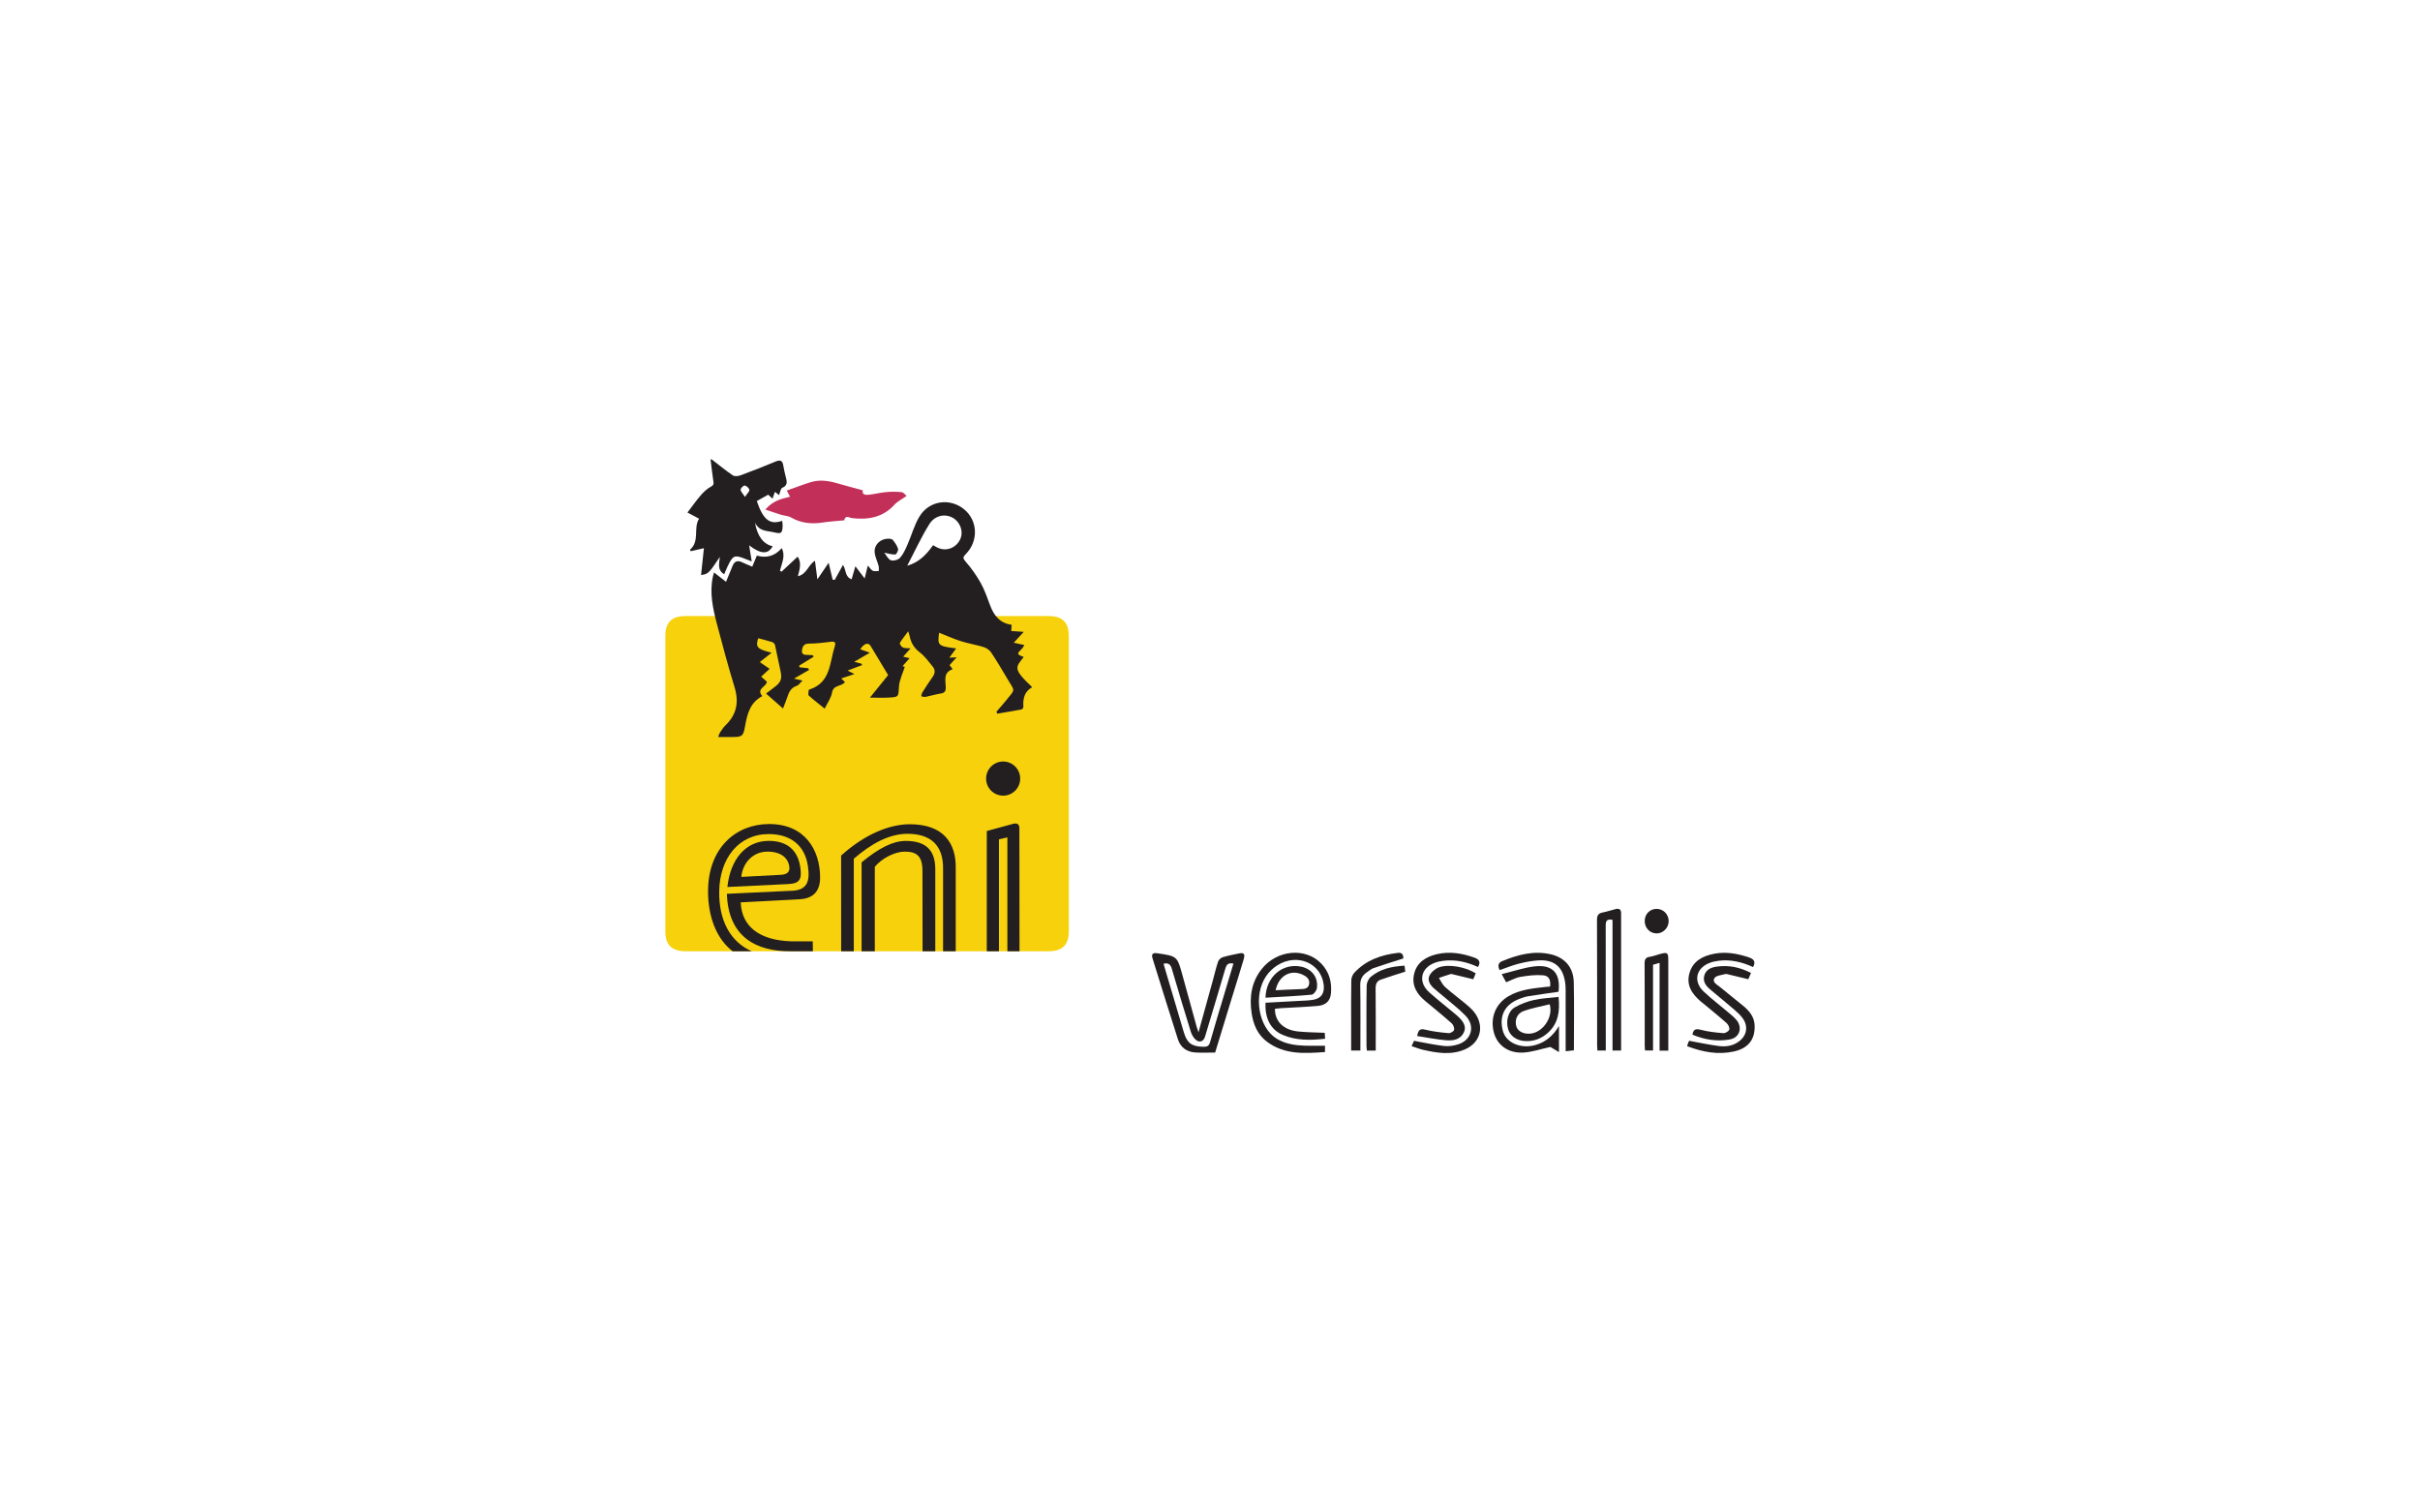
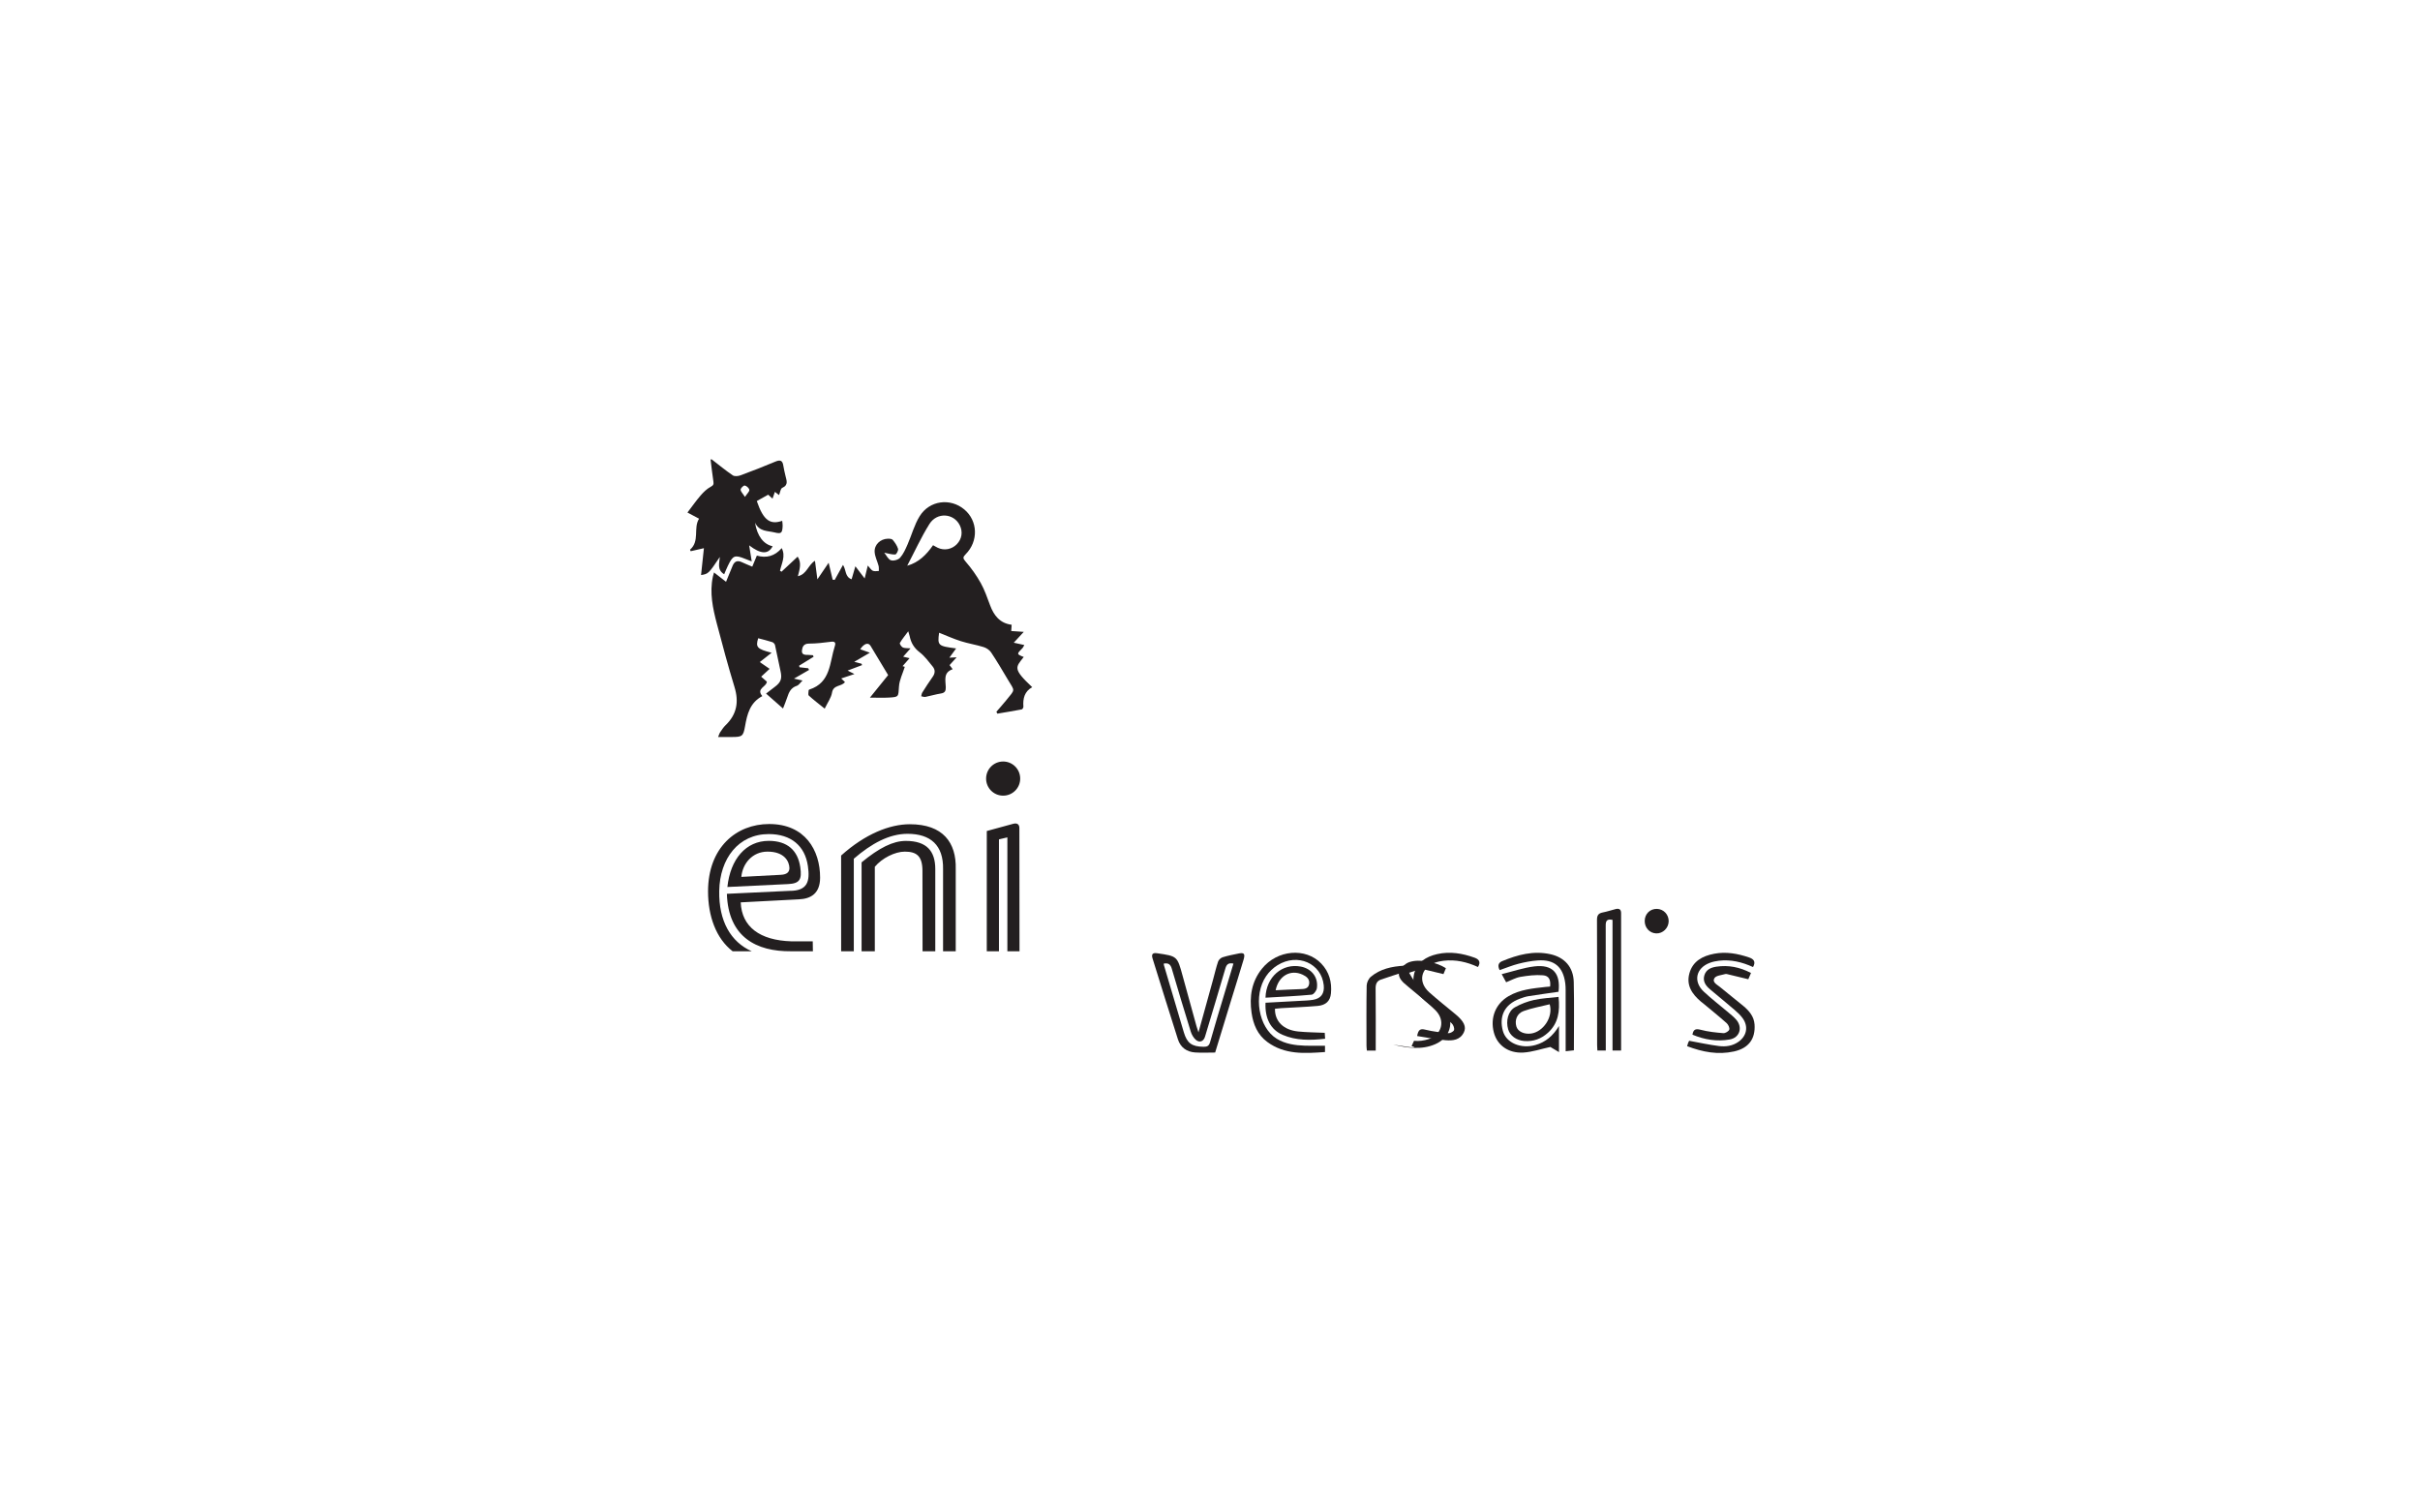
<svg xmlns="http://www.w3.org/2000/svg" version="1.1" id="Livello_1" x="0px" y="0px" viewBox="0 0 400 249.999" enable-background="new 0 0 400 249.999" xml:space="preserve">
  <g>
-     <path fill="#F7D20C" d="M176.664,153.937c0,2.264-1.062,3.298-3.376,3.298h-59.937c-2.313,0-3.376-1.034-3.376-3.298v-48.815   c0-2.263,1.062-3.296,3.376-3.296h59.937c2.313,0,3.376,1.033,3.376,3.296V153.937z" />
-     <path fill-rule="evenodd" clip-rule="evenodd" fill="#C22F59" d="M149.852,81.969c-0.787,0.559-1.511,0.905-2.011,1.456   c-1.926,2.119-4.345,2.52-7.015,2.216c-0.458-0.053-1.075-0.575-1.288,0.353c-0.009,0.038-0.233,0.026-0.358,0.039   c-1.054,0.105-2.113,0.169-3.158,0.329c-1.852,0.286-3.601,0.131-5.265-0.825c-0.479-0.275-1.104-0.283-1.652-0.451   c-0.802-0.244-1.592-0.523-2.604-0.859c1.214-1.428,2.583-1.77,4.084-2.124c-0.2-0.38-0.373-0.707-0.539-1.022   c1.326-0.466,2.64-0.977,3.982-1.387c1.442-0.44,2.884-0.238,4.31,0.177c1.391,0.405,2.794,0.772,4.278,1.178   c-0.173,0.696,0.396,0.794,0.987,0.728c0.961-0.109,1.908-0.353,2.871-0.44c0.849-0.077,1.719-0.077,2.564,0.013   C149.345,81.381,149.611,81.775,149.852,81.969z" />
    <path fill-rule="evenodd" clip-rule="evenodd" fill="#231F20" d="M129.175,94.5c0.887-0.83,1.772-1.657,2.669-2.494   c0.686,1.01,0.331,2.08,0.039,3.235c1.474-0.316,1.698-1.879,2.824-2.547c0.125,0.964,0.242,1.865,0.398,3.066   c0.696-1.024,1.215-1.789,1.862-2.741c0.265,1.115,0.462,1.954,0.66,2.792c0.114,0.014,0.228,0.026,0.342,0.04   c0.437-0.79,0.873-1.579,1.371-2.478c0.548,0.831,0.292,1.971,1.422,2.376c0.213-0.73,0.408-1.404,0.624-2.15   c0.535,0.703,0.966,1.269,1.534,2.015c0.21-0.861,0.348-1.431,0.519-2.137c0.355,0.386,0.546,0.734,0.835,0.867   c0.277,0.128,0.657,0.033,0.991,0.033c-0.012-0.282,0.027-0.578-0.044-0.846c-0.204-0.771-0.605-1.522-0.651-2.298   c-0.07-1.206,0.947-2.15,2.156-2.188c0.281-0.009,0.682,0.01,0.827,0.184c0.37,0.441,0.723,0.949,0.887,1.489   c0.078,0.259-0.267,0.918-0.454,0.932c-0.54,0.041-1.097-0.155-1.83-0.293c0.359,0.437,0.642,1.089,1.096,1.248   c0.423,0.148,1.21-0.067,1.517-0.409c0.541-0.604,0.889-1.403,1.225-2.164c0.69-1.562,1.126-3.272,2.015-4.705   c1.631-2.629,5.059-3.055,7.377-1.123c2.253,1.879,2.372,5.262,0.22,7.415c-0.476,0.476-0.466,0.67,0.007,1.214   c0.946,1.086,1.798,2.288,2.501,3.546c0.644,1.153,1.072,2.432,1.54,3.674c0.631,1.682,1.604,2.961,3.561,3.217   c-0.022,0.326-0.04,0.605-0.068,1.033c0.602,0.041,1.188,0.079,2.073,0.139c-0.602,0.652-1.056,1.143-1.655,1.79   c0.618,0.137,1.149,0.255,1.745,0.386c-0.116,0.19-0.195,0.403-0.342,0.549c-0.939,0.935-0.938,0.967,0.246,1.427   c-1.346,1.727-1.869,1.919,1.398,4.991c-1.28,0.709-1.557,1.883-1.455,3.218c0.012,0.149-0.15,0.432-0.27,0.455   c-1.34,0.257-2.686,0.475-4.031,0.703c-0.054-0.104-0.108-0.21-0.163-0.315c0.536-0.623,1.087-1.232,1.604-1.87   c1.567-1.939,1.475-1.446,0.28-3.46c-0.893-1.505-1.783-3.019-2.754-4.474c-0.266-0.402-0.776-0.743-1.244-0.888   c-1.234-0.384-2.525-0.581-3.757-0.973c-1.223-0.389-2.399-0.922-3.597-1.395c-0.287,2.115-0.193,2.208,2.813,2.592   c-0.398,0.547-0.734,1.008-1.116,1.532c0.325-0.016,0.599-0.03,1.197-0.062c-0.475,0.525-0.787,0.873-1.163,1.29   c0.116,0.154,0.273,0.364,0.511,0.679c-1.583,0.537-1.172,1.827-1.14,2.953c0.019,0.621-0.132,0.952-0.802,1.056   c-0.862,0.136-1.703,0.397-2.562,0.566c-0.217,0.042-0.464-0.064-0.695-0.103c0.056-0.208,0.066-0.444,0.177-0.618   c0.555-0.876,1.112-1.754,1.717-2.6c0.425-0.592,0.439-1.167,0.003-1.697c-0.676-0.822-1.318-1.72-2.151-2.355   c-0.924-0.707-1.426-1.551-1.648-2.637c-0.036-0.178-0.1-0.352-0.24-0.836c-0.57,0.769-1.035,1.319-1.387,1.937   c-0.07,0.124,0.236,0.604,0.47,0.728c0.283,0.15,0.676,0.098,1.296,0.159c-0.479,0.54-0.82,0.92-1.222,1.373   c0.331,0.078,0.622,0.146,1.059,0.251c-0.413,0.468-0.765,0.868-1.154,1.31c0.194,0.062,0.386,0.125,0.365,0.118   c-0.343,1.099-0.884,2.151-0.96,3.238c-0.121,1.714,0.012,1.748-1.671,1.844c-0.93,0.054-1.864,0.01-3.133,0.01   c1.124-1.392,2.102-2.602,3.012-3.728c-1.006-1.675-1.948-3.259-2.908-4.832c-0.368-0.606-1.057-0.414-1.708,0.562   c0.461,0.165,0.889,0.319,1.596,0.571c-0.88,0.512-1.629,0.95-2.584,1.507c0.556,0.144,0.878,0.228,1.2,0.311   c0.031,0.078,0.063,0.154,0.095,0.231c-0.76,0.286-1.519,0.573-2.392,0.902c0.363,0.185,0.655,0.333,1.13,0.576   c-0.789,0.264-1.433,0.479-2.186,0.73c0.257,0.246,0.429,0.409,0.617,0.589c-0.526,0.781-1.914,0.411-2.131,1.736   c-0.145,0.874-0.746,1.675-1.216,2.661c-0.996-0.804-1.847-1.443-2.626-2.16c-0.152-0.14-0.036-0.578-0.027-0.879   c0.002-0.044,0.084-0.106,0.142-0.125c3.539-1.146,3.31-4.491,4.189-7.186c0.171-0.527,0.037-0.788-0.611-0.706   c-1.219,0.15-2.447,0.31-3.671,0.307c-0.869,0-1.087,0.536-1.155,1.131c-0.085,0.756,0.543,0.737,1.08,0.739   c0.245,0.001,0.489,0.033,0.734,0.05c0.038,0.084,0.078,0.169,0.116,0.254c-0.799,0.492-1.598,0.985-2.396,1.476   c0.022,0.088,0.044,0.175,0.066,0.262c0.48,0.054,0.958,0.108,1.438,0.162c0.045,0.094,0.089,0.187,0.134,0.28   c-0.767,0.442-1.532,0.885-2.49,1.438c0.528,0.115,0.871,0.19,1.416,0.31c-0.376,0.359-0.616,0.768-0.952,0.876   c-0.978,0.316-1.309,1.076-1.587,1.932c-0.178,0.543-0.403,1.071-0.688,1.817c-0.99-0.871-1.844-1.621-2.803-2.465   c0.556-0.429,0.979-0.768,1.418-1.09c1.062-0.781,1.259-1.396,0.96-2.69c-0.324-1.408-0.579-2.833-0.9-4.242   c-0.044-0.192-0.269-0.425-0.46-0.486c-0.764-0.247-1.545-0.431-2.319-0.639c-0.454,1.472-0.202,1.779,2.218,2.398   c-0.699,0.551-1.242,0.978-1.955,1.54c0.525,0.361,1.022,0.704,1.627,1.121c-0.446,0.413-0.878,0.813-1.396,1.292   c0.333,0.292,0.635,0.557,0.937,0.822c-0.03,0.877-1.825,1.103-0.751,2.392c-2.041,1.081-2.504,2.991-2.852,4.982   c-0.289,1.652-0.474,1.778-2.169,1.778c-0.709,0.001-1.419,0.001-2.283,0.001c0.148-0.355,0.209-0.599,0.342-0.793   c0.273-0.401,0.542-0.822,0.89-1.155c1.862-1.79,2.228-3.86,1.48-6.308c-1.058-3.466-2.003-6.968-2.92-10.473   c-0.667-2.545-1.226-5.122-0.657-7.781c0.054-0.25,0.137-0.496,0.189-0.69c0.641,0.498,1.273,0.987,1.987,1.542   c0.415-1.01,0.751-1.81,1.073-2.615c0.299-0.743,0.779-0.984,1.533-0.628c0.521,0.246,1.061,0.458,1.729,0.743   c0.256-0.614,0.495-1.194,0.758-1.827c1.57,0.455,2.964,0.096,4.11-1.238c0.68,1.336-0.02,2.525-0.287,3.736   C129.006,94.388,129.09,94.444,129.175,94.5z M154.225,90.117c0.334,0.184,0.554,0.32,0.786,0.428   c1.066,0.498,2.307,0.262,3.134-0.583c0.846-0.867,1.033-2.056,0.495-3.142c-0.994-2.003-3.768-2.205-5.02-0.2   c-1.366,2.187-2.441,4.555-3.667,6.886C151.838,92.986,153.12,91.703,154.225,90.117z" />
    <path fill="#231F20" d="M118.88,147.259c0.098-5.355,3.183-9.394,8.188-9.394c3.691,0,5.986,1.95,6.469,5.286   c0.375,2.551-0.074,4.109-3.022,4.099l-10.369,0.488c0.224,7.16,4.89,9.553,10.597,9.497h3.62l-0.026-1.64h-3.507   c-5.267-0.159-8.227-2.414-8.399-6.441l9.608-0.503c2.034-0.08,3.509-1.007,3.515-3.579c0.005-4.563-2.5-8.876-8.428-8.868   c-5.428,0.003-10.094,3.882-10.094,11.139c0,4.075,1.324,7.783,4.062,9.892h3.157C120.788,155.697,118.791,152.252,118.88,147.259    M142.41,142.539v14.696h2.188V143.27c1.19-1.425,3.321-2.503,4.954-2.503c1.95,0,2.914,0.726,2.92,3.165l0.017,13.303h2.104   v-13.578c0-2.934-1.369-4.662-4.877-4.662C147.622,138.995,145.345,140.123,142.41,142.539" />
    <path fill="#231F20" d="M132.278,143.336c-0.406-2.776-2.135-4.35-5.21-4.35c-3.779,0-6.35,3.007-6.839,7.626l10.007-0.481   C132.156,146.04,132.582,145.401,132.278,143.336 M130.485,143.497c-0.015,0.574-0.315,1.045-1.412,1.102l-6.538,0.344   c0.198-2.202,1.828-4.177,4.327-4.177C129.652,140.765,130.461,142.378,130.485,143.497 M165.811,131.514   c1.555,0,2.816-1.26,2.816-2.819c0-1.562-1.262-2.825-2.816-2.825c-1.559,0-2.819,1.263-2.819,2.825   C162.991,130.254,164.252,131.514,165.811,131.514 M165.115,138.738l1.393-0.326v18.823h2.007l-0.023-20.364   c-0.002-0.594-0.347-0.889-1.032-0.701l-4.354,1.189l-0.003,19.876h2.013V138.738 M141.125,141.94   c2.921-2.518,5.855-4.119,8.877-4.119c3.824,0,5.949,1.899,5.877,5.835v13.582h2.093v-13.592c0.116-4.38-2.108-7.408-7.591-7.408   c-3.309,0-7.365,1.591-11.354,5.177l0.005,15.823h2.093V141.94" />
    <g>
      <path fill-rule="evenodd" clip-rule="evenodd" fill="#231F20" d="M198.097,170.644c0.84-3.04,1.626-5.878,2.408-8.716    c0.276-1,0.503-2.016,0.836-2.996c0.1-0.29,0.445-0.61,0.744-0.703c0.865-0.268,1.76-0.442,2.649-0.624    c0.895-0.183,1.104,0.048,0.822,1c-0.672,2.269-1.387,4.524-2.08,6.785c-0.872,2.85-1.742,5.702-2.624,8.586    c-1.117,0-2.222,0.061-3.316-0.014c-1.388-0.097-2.407-0.825-2.836-2.167c-1.421-4.445-2.802-8.903-4.19-13.358    c-0.204-0.653-0.053-0.994,0.744-0.876c3.339,0.488,3.335,0.478,4.217,3.714c0.759,2.783,1.53,5.563,2.298,8.345    C197.846,169.895,197.943,170.166,198.097,170.644z M203.873,159.275c-0.789-0.175-1.127,0.103-1.328,0.794    c-1.1,3.766-2.237,7.519-3.366,11.276c-0.235,0.786-0.897,1.064-1.518,0.533c-0.388-0.333-0.685-0.863-0.84-1.358    c-1.079-3.468-2.121-6.947-3.145-10.43c-0.215-0.731-0.617-0.956-1.323-0.815c0.014,0.121,0.013,0.188,0.03,0.249    c1.095,3.699,2.191,7.398,3.289,11.097c0.538,1.816,1.328,2.373,3.26,2.403c0.609,0.01,0.908-0.142,1.087-0.783    c0.723-2.592,1.518-5.163,2.289-7.74C202.824,162.768,203.344,161.04,203.873,159.275z" />
      <path fill-rule="evenodd" clip-rule="evenodd" fill="#231F20" d="M219.008,172.848c0,0.341,0,0.627,0,1.043    c-3.343,0.241-6.645,0.464-9.536-1.663c-1.612-1.186-2.331-2.906-2.604-4.841c-0.373-2.647-0.006-5.117,1.716-7.265    c2.514-3.137,7.223-3.553,9.807-0.852c1.317,1.376,1.779,3.07,1.6,4.934c-0.121,1.247-0.833,1.946-2.195,2.066    c-2.004,0.175-4.017,0.248-6.025,0.369c-0.349,0.021-0.695,0.065-1.033,0.098c-0.04,2.08,1.405,3.513,3.838,3.759    c1.414,0.143,2.844,0.148,4.386,0.219c0.015,0.222,0.037,0.558,0.065,0.979c-2.431,0.279-4.782,0.32-7.024-0.642    c-1.976-0.85-2.949-2.716-2.826-5.308c1.854-0.1,3.723-0.198,5.591-0.305c0.744-0.043,1.496-0.051,2.23-0.17    c1.354-0.217,1.943-1.048,1.802-2.414c-0.372-3.619-4.324-5.367-7.631-3.32c-0.724,0.447-1.399,1.09-1.879,1.792    c-2.193,3.21-1.271,8.526,1.746,10.37c1.431,0.874,3.041,1.091,4.675,1.147C216.775,172.878,217.846,172.848,219.008,172.848z" />
      <path fill-rule="evenodd" clip-rule="evenodd" fill="#231F20" d="M257.683,169.591c0,1.504,0,2.752,0,4.312    c-0.662-0.394-1.142-0.681-1.428-0.85c-1.54,0.334-2.987,0.835-4.458,0.925c-2.493,0.148-4.325-1.219-4.879-3.321    c-0.646-2.451,0.305-4.77,2.453-6.013c1.886-1.095,3.996-1.268,6.091-1.511c0.255-0.029,0.511-0.044,0.757-0.064    c0.113-1.122-0.187-1.786-1.197-1.865c-1.227-0.098-2.496,0.058-3.72,0.266c-0.78,0.133-1.511,0.56-2.352,0.89    c-0.196-0.359-0.391-0.714-0.736-1.343c1.887-0.462,3.613-1.062,5.386-1.278c3.042-0.37,4.38,1.141,4.007,4.192    c-1.666,0.242-3.328,0.468-4.983,0.732c-0.476,0.076-0.941,0.242-1.397,0.409c-2.71,0.993-3.426,3.067-2.823,5.313    c0.542,2.019,3.001,3.029,5.401,2.345C255.44,172.262,256.665,171.256,257.683,169.591z" />
      <path fill-rule="evenodd" clip-rule="evenodd" fill="#231F20" d="M234.238,171.245c0.203-1.146,0.604-1.234,1.383-1.04    c1.243,0.307,2.533,0.449,3.812,0.565c0.302,0.025,0.854-0.287,0.908-0.53c0.073-0.322-0.123-0.846-0.385-1.083    c-1.202-1.087-2.468-2.104-3.711-3.146c-0.198-0.167-0.401-0.33-0.602-0.493c-1.421-1.164-2.342-2.602-1.918-4.488    c0.444-1.97,1.989-2.905,3.82-3.324c2.114-0.484,4.192-0.13,6.207,0.599c0.732,0.266,1.039,0.738,0.539,1.534    c-1.821-0.836-3.696-1.268-5.68-1.034c-0.478,0.057-0.964,0.153-1.415,0.317c-2.378,0.867-2.858,3.193-0.97,4.887    c1.425,1.277,2.938,2.456,4.406,3.684c1.344,1.126,1.778,2.028,1.325,2.954c-0.617,1.265-1.835,1.398-3.013,1.294    C237.382,171.803,235.834,171.489,234.238,171.245z" />
-       <path fill-rule="evenodd" clip-rule="evenodd" fill="#231F20" d="M233.319,172.915c0.196-0.43,0.327-0.713,0.403-0.879    c1.698,0.304,3.303,0.667,4.928,0.852c0.779,0.09,1.639-0.025,2.388-0.271c2.208-0.728,2.826-3.029,1.222-4.71    c-1.114-1.167-2.429-2.144-3.657-3.2c-0.541-0.466-1.111-0.898-1.636-1.38c-0.608-0.558-1.066-1.329-0.688-2.071    c0.299-0.588,0.967-1.154,1.594-1.374c1.636-0.573,4.438-0.034,6.049,1.003c-0.136,0.329-0.277,0.673-0.403,0.977    c-1.143-0.276-2.207-0.534-3.272-0.79c-0.157-0.036-0.338-0.11-0.477-0.067c-0.648,0.193-1.285,0.422-1.927,0.639    c0.332,0.506,0.575,1.113,1.012,1.5c1.189,1.054,2.476,1.994,3.687,3.023c0.514,0.436,1.02,0.925,1.383,1.484    c1.442,2.225,0.669,4.738-1.767,5.796c-2.304,1-4.644,0.602-6.969,0.071C234.597,173.38,234.027,173.146,233.319,172.915z" />
+       <path fill-rule="evenodd" clip-rule="evenodd" fill="#231F20" d="M233.319,172.915c0.196-0.43,0.327-0.713,0.403-0.879    c0.779,0.09,1.639-0.025,2.388-0.271c2.208-0.728,2.826-3.029,1.222-4.71    c-1.114-1.167-2.429-2.144-3.657-3.2c-0.541-0.466-1.111-0.898-1.636-1.38c-0.608-0.558-1.066-1.329-0.688-2.071    c0.299-0.588,0.967-1.154,1.594-1.374c1.636-0.573,4.438-0.034,6.049,1.003c-0.136,0.329-0.277,0.673-0.403,0.977    c-1.143-0.276-2.207-0.534-3.272-0.79c-0.157-0.036-0.338-0.11-0.477-0.067c-0.648,0.193-1.285,0.422-1.927,0.639    c0.332,0.506,0.575,1.113,1.012,1.5c1.189,1.054,2.476,1.994,3.687,3.023c0.514,0.436,1.02,0.925,1.383,1.484    c1.442,2.225,0.669,4.738-1.767,5.796c-2.304,1-4.644,0.602-6.969,0.071C234.597,173.38,234.027,173.146,233.319,172.915z" />
      <path fill-rule="evenodd" clip-rule="evenodd" fill="#231F20" d="M247.879,160.352c-0.36-0.681-0.25-1.207,0.41-1.482    c2.551-1.058,5.17-1.765,7.958-1.152c2.37,0.52,3.819,2.142,3.878,4.598c0.089,3.732,0.023,7.468,0.023,11.291    c-0.439,0.049-0.837,0.095-1.361,0.153c0-0.425,0-0.772,0-1.12c0-2.988,0.002-5.977-0.004-8.965c0-0.389-0.015-0.779-0.064-1.163    c-0.355-2.713-1.832-3.962-4.564-3.76c-1.06,0.079-2.123,0.278-3.153,0.544C249.971,159.556,248.979,159.971,247.879,160.352z" />
-       <path fill-rule="evenodd" clip-rule="evenodd" fill="#231F20" d="M231.961,158.422c-1.72,0.551-3.321,1.04-4.9,1.586    c-0.418,0.144-0.78,0.458-1.153,0.717c-0.737,0.511-1.092,1.148-1.074,2.122c0.062,3.571,0.024,7.144,0.024,10.797    c-0.513,0-0.977,0-1.527,0c0-1.354,0-2.677,0-4.002c0-2.534-0.024-5.069,0.023-7.602c0.008-0.432,0.217-0.954,0.51-1.268    c1.936-2.079,4.448-2.95,7.192-3.273C231.836,157.407,231.963,157.931,231.961,158.422z" />
      <path fill-rule="evenodd" clip-rule="evenodd" fill="#231F20" d="M257.611,164.779c0.249,2.38-0.041,4.375-1.749,5.924    c-1.111,1.007-2.408,1.486-3.916,1.367c-1.296-0.104-2.349-0.86-2.663-1.927c-0.411-1.395-0.017-3,1.117-3.648    c0.967-0.55,2.057-0.96,3.143-1.205C254.852,164.996,256.215,164.943,257.611,164.779z M256.15,165.999    c-1.467,0.368-2.935,0.618-4.314,1.118c-1.111,0.403-1.509,1.524-1.191,2.567c0.253,0.831,1.285,1.307,2.431,1.15    C255.034,170.568,256.76,168.173,256.15,165.999z" />
      <path fill-rule="evenodd" clip-rule="evenodd" fill="#231F20" d="M232.153,159.617c0.059,0.456,0.105,0.825,0.126,0.987    c-1.435,0.463-2.752,0.859-4.046,1.32c-0.639,0.226-0.868,0.719-0.859,1.445c0.042,3.402,0.019,6.805,0.019,10.282    c-0.502,0-0.94,0-1.465,0c-0.02-0.259-0.06-0.534-0.061-0.811c-0.004-3.31-0.031-6.62,0.029-9.928    c0.01-0.499,0.311-1.139,0.691-1.458C228.139,160.151,230.027,159.737,232.153,159.617z" />
      <path fill-rule="evenodd" clip-rule="evenodd" fill="#231F20" d="M209.172,164.91c0.097-3.441,2.778-5.739,5.848-5.142    c1.789,0.349,2.906,1.783,2.646,3.575c-0.059,0.405-0.534,1.037-0.863,1.068C214.27,164.646,211.724,164.759,209.172,164.91z     M210.85,163.679c1.388-0.066,2.709-0.143,4.031-0.183c0.678-0.02,1.38-0.033,1.509-0.867c0.122-0.792-0.438-1.232-1.089-1.53    C213.317,160.189,211.342,161.278,210.85,163.679z" />
      <path fill-rule="evenodd" clip-rule="evenodd" fill="#231F20" d="M266.533,152.047c-0.978-0.204-1.129,0.223-1.126,0.942    c0.018,6.467,0.011,12.934,0.011,19.399c0,0.389,0,0.777,0,1.252c-0.473,0-0.899,0-1.388,0c-0.016-0.322-0.043-0.607-0.043-0.892    c-0.003-6.889,0.013-13.778-0.021-20.667c-0.005-0.757,0.207-1.116,0.946-1.26c0.73-0.139,1.44-0.389,2.163-0.566    c0.559-0.136,0.885,0.072,0.875,0.687c-0.005,0.261,0.001,0.52,0.001,0.78c0,6.889,0,13.779,0,20.666c0,0.389,0,0.777,0,1.252    c-0.472,0-0.899,0-1.419,0C266.533,166.434,266.533,159.264,266.533,152.047z" />
-       <path fill-rule="evenodd" clip-rule="evenodd" fill="#231F20" d="M275.752,173.663c-0.501,0-0.905,0-1.44,0    c0-4.826,0-9.614,0-14.509c-0.447,0.129-0.746,0.214-1.083,0.309c0,4.725,0,9.4,0,14.168c-0.448,0-0.843,0-1.314,0    c-0.02-0.23-0.061-0.479-0.061-0.727c-0.004-4.55,0.012-9.099-0.02-13.648c-0.005-0.681,0.179-1.006,0.867-1.11    c0.573-0.086,1.124-0.309,1.688-0.459c1.232-0.328,1.36-0.233,1.361,1.025c0.003,2.535,0.001,5.071,0.001,7.604    C275.752,168.745,275.752,171.172,275.752,173.663z" />
      <path fill-rule="evenodd" clip-rule="evenodd" fill="#231F20" d="M289.76,159.845c-1.839-0.838-3.683-1.275-5.636-1.046    c-0.511,0.061-1.028,0.167-1.509,0.347c-2.294,0.858-2.79,3.083-1.005,4.757c1.299,1.219,2.724,2.303,4.084,3.458    c0.444,0.376,0.907,0.746,1.287,1.185c1.107,1.278,0.577,2.982-1.088,3.273c-2.112,0.369-4.175,0.035-6.147-0.799    c0.15-0.92,0.565-1.015,1.389-0.799c1.206,0.317,2.469,0.45,3.717,0.549c0.326,0.025,0.886-0.303,0.977-0.584    c0.092-0.29-0.162-0.83-0.433-1.072c-1.284-1.143-2.626-2.218-3.946-3.32c-0.1-0.084-0.208-0.156-0.308-0.24    c-1.44-1.224-2.449-2.667-1.905-4.657c0.559-2.039,2.186-2.886,4.103-3.253c1.962-0.376,3.874-0.026,5.737,0.603    C289.787,158.487,290.3,158.892,289.76,159.845z" />
      <path fill-rule="evenodd" clip-rule="evenodd" fill="#231F20" d="M289.42,160.824c-0.179,0.417-0.316,0.739-0.443,1.035    c-1.119-0.271-2.181-0.531-3.244-0.783c-0.188-0.045-0.404-0.122-0.573-0.073c-0.619,0.182-1.498,0.237-1.772,0.664    c-0.443,0.693,0.436,1.082,0.901,1.473c1.268,1.063,2.583,2.067,3.854,3.127c0.965,0.804,1.776,1.746,1.867,3.069    c0.161,2.377-0.973,3.924-3.392,4.46c-2.646,0.588-5.202,0.101-7.758-0.874c0.072-0.234,0.115-0.412,0.183-0.58    c0.059-0.145,0.143-0.279,0.156-0.308c1.691,0.306,3.295,0.662,4.919,0.867c1.132,0.143,2.27-0.012,3.252-0.714    c1.338-0.958,1.648-2.48,0.708-3.832c-0.365-0.522-0.85-0.977-1.337-1.398c-1.352-1.163-2.735-2.29-4.101-3.439    c-0.707-0.598-1.216-1.316-0.933-2.287c0.281-0.966,1.088-1.315,2.003-1.45C285.701,159.486,287.569,159.859,289.42,160.824z" />
      <path fill-rule="evenodd" clip-rule="evenodd" fill="#231F20" d="M275.815,152.273c-0.013,1.126-0.969,2.056-2.067,2.01    c-1.086-0.045-1.902-0.934-1.895-2.061c0.009-1.169,0.893-2.031,2.045-1.991C274.982,150.27,275.827,151.17,275.815,152.273z" />
    </g>
    <path fill-rule="evenodd" clip-rule="evenodd" fill="#231F20" d="M127.689,82.42c0.155-0.444,0.27-0.772,0.393-1.121   c0.229,0.178,0.434,0.336,0.687,0.532c0.19-0.466,0.249-1.067,0.52-1.186c1.115-0.493,0.691-1.278,0.531-2.037   c-0.113-0.54-0.266-1.075-0.342-1.619c-0.123-0.881-0.507-1.031-1.322-0.687c-1.909,0.809-3.845,1.559-5.79,2.276   c-0.374,0.139-0.958,0.188-1.248-0.009c-1.2-0.816-2.323-1.745-3.476-2.634c-0.065,0-0.13,0-0.195,0   c0.154,1.223,0.289,2.449,0.472,3.667c0.068,0.452-0.017,0.629-0.467,0.872c-0.624,0.332-1.17,0.871-1.641,1.415   c-0.73,0.842-1.37,1.762-2.183,2.826c0.515,0.272,1.183,0.628,1.922,1.02c-0.992,1.535,0.164,3.701-1.496,5.124   c0.036,0.084,0.074,0.167,0.111,0.251c0.762-0.175,1.524-0.349,2.185-0.5c-0.152,1.432-0.312,2.927-0.473,4.438   c1.198-0.178,1.259-0.236,3.104-2.987c-0.072,1.026-0.498,2.109,0.719,2.858c0.222-0.51,0.396-0.955,0.603-1.383   c0.848-1.757,1.125-1.863,2.904-1.15c0.259,0.104,0.521,0.203,1.049,0.407c-0.166-1.031-0.3-1.863-0.426-2.65   c1.91,1.467,3.16,1.526,3.879,0.146c-1.493-0.319-2.55-1.672-2.91-3.892c0.724,1.498,2.073,1.321,3.2,1.602   c1.154,0.285,1.318,0.12,1.365-1.094c0.01-0.265-0.044-0.532-0.07-0.82c-1.93,0.655-3.08,0.036-4.203-3.268   c0.63-0.351,1.271-0.708,1.884-1.05C127.238,82.009,127.431,82.184,127.689,82.42z M123.132,82.132   c-0.362-0.571-0.716-0.887-0.713-1.201c0.003-0.247,0.486-0.712,0.685-0.677c0.3,0.052,0.72,0.436,0.751,0.717   C123.886,81.251,123.5,81.577,123.132,82.132z" />
  </g>
</svg>